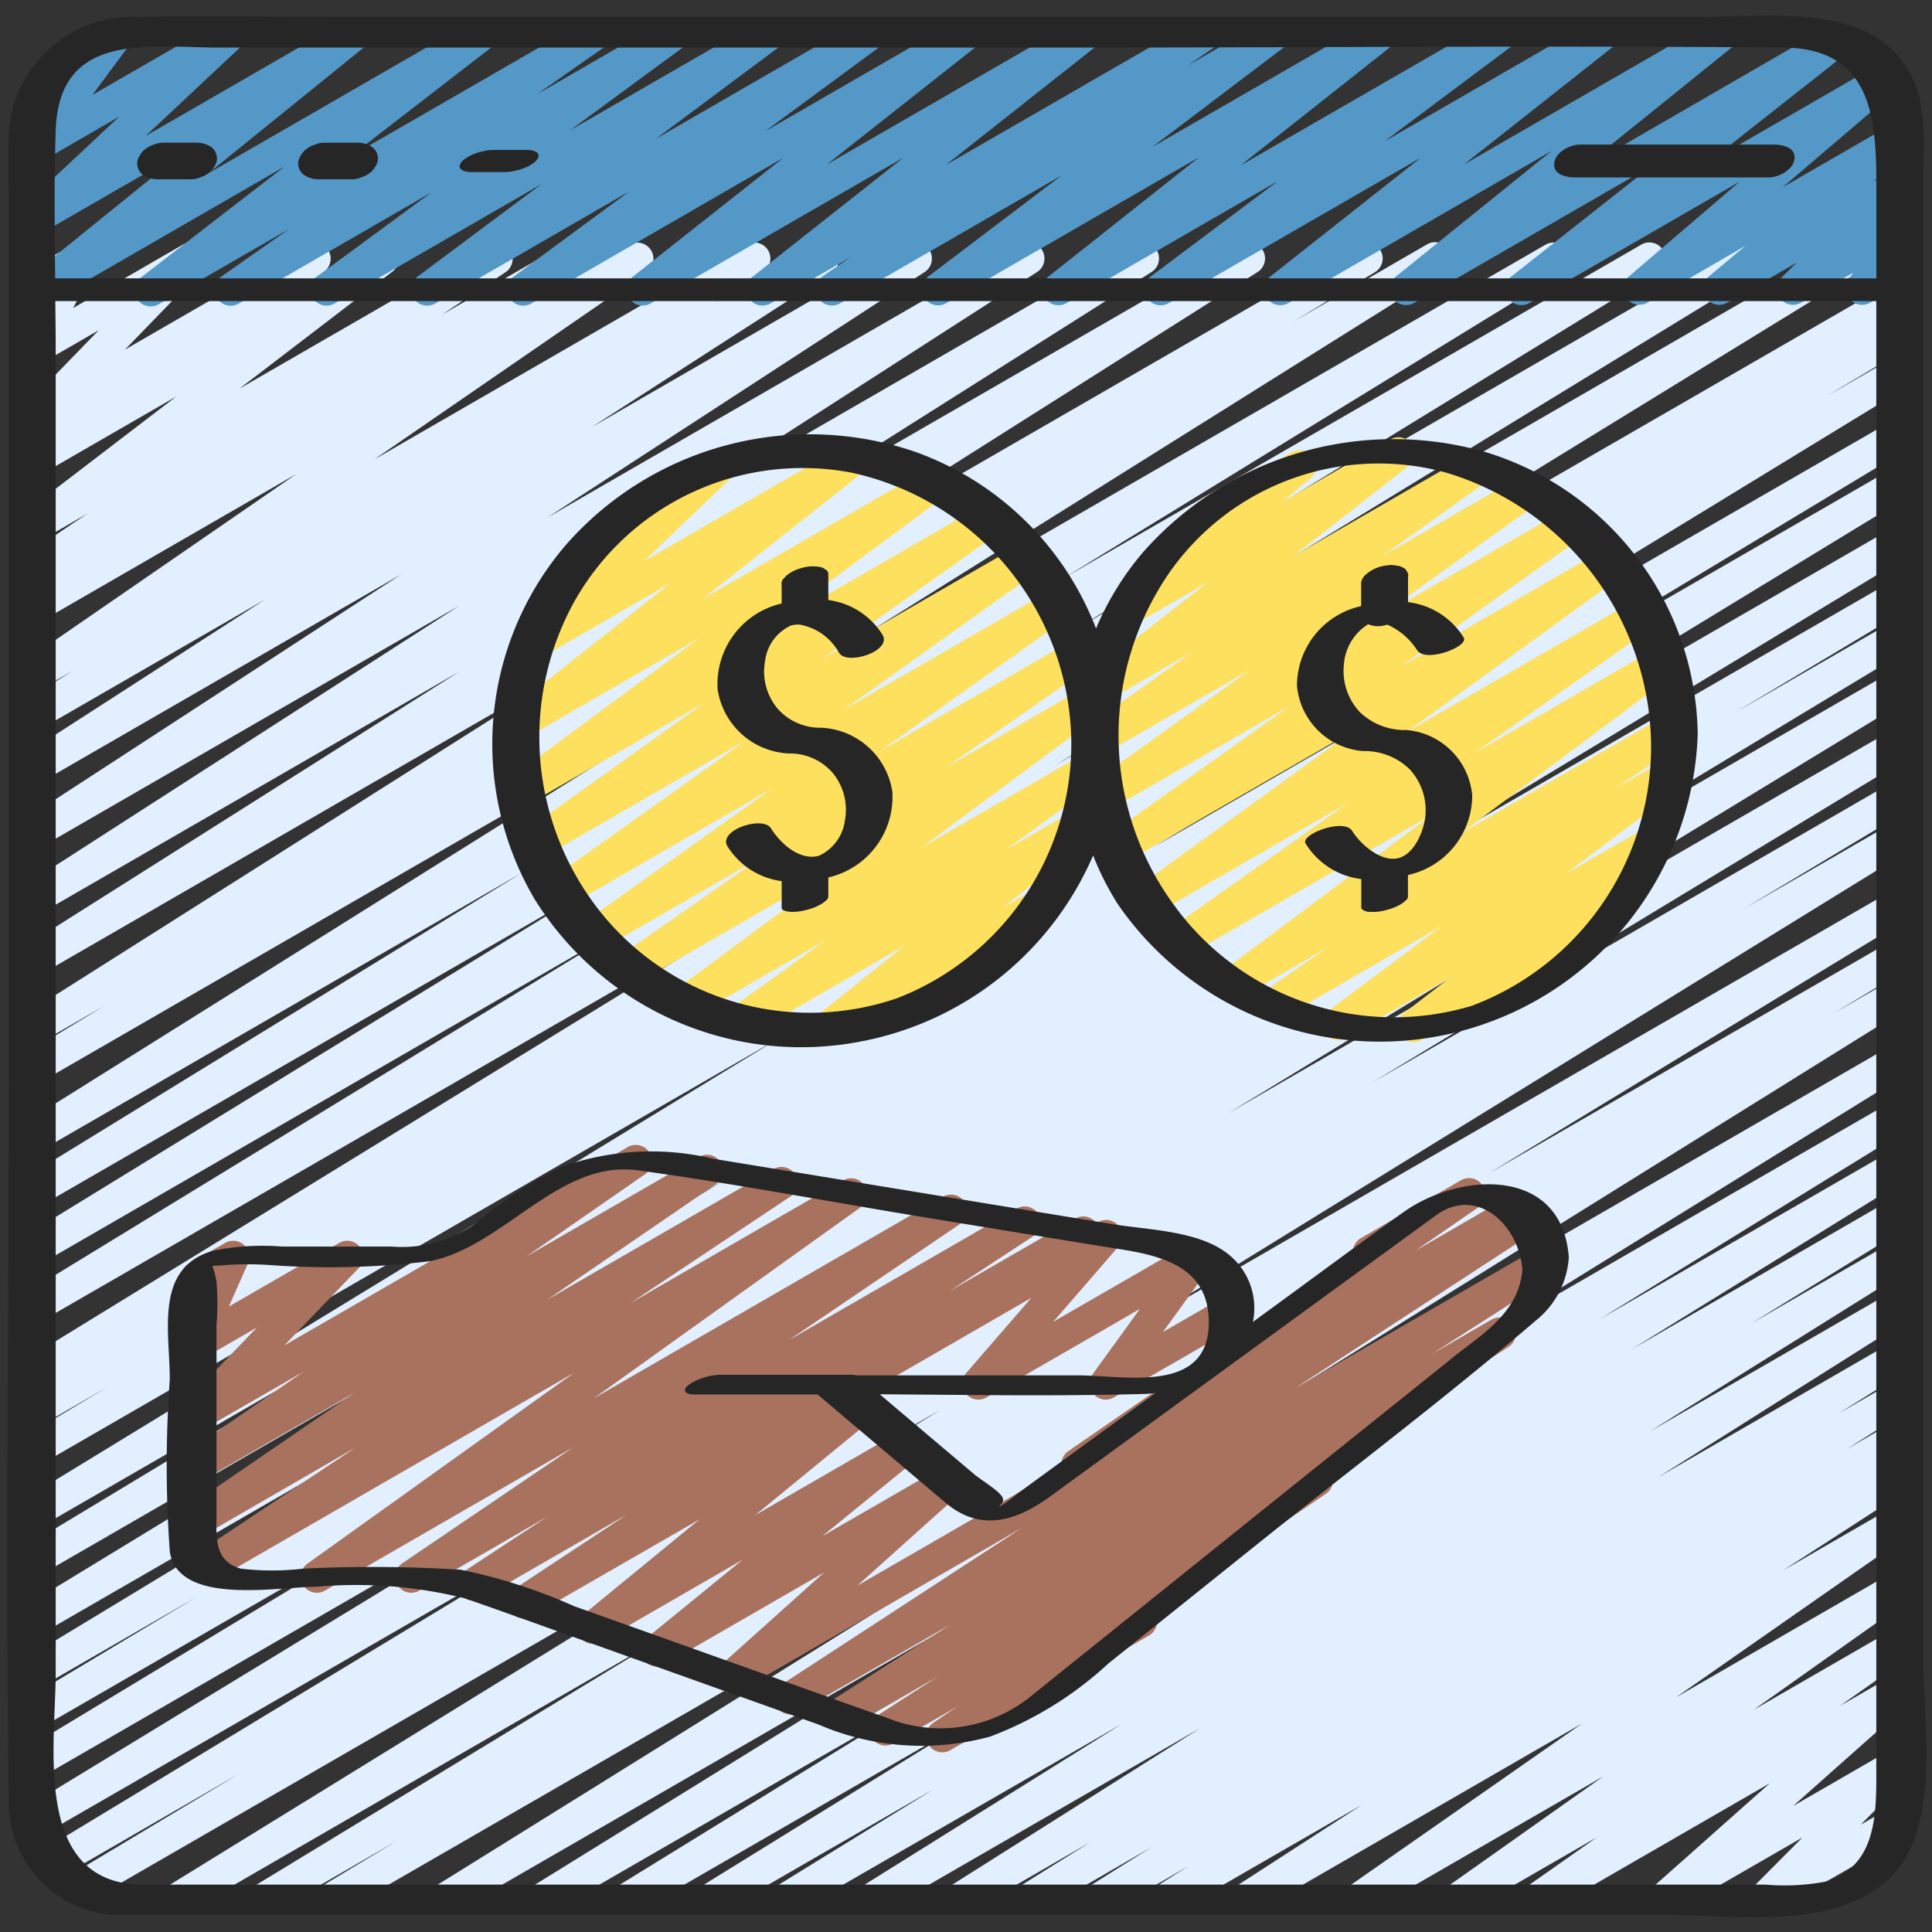
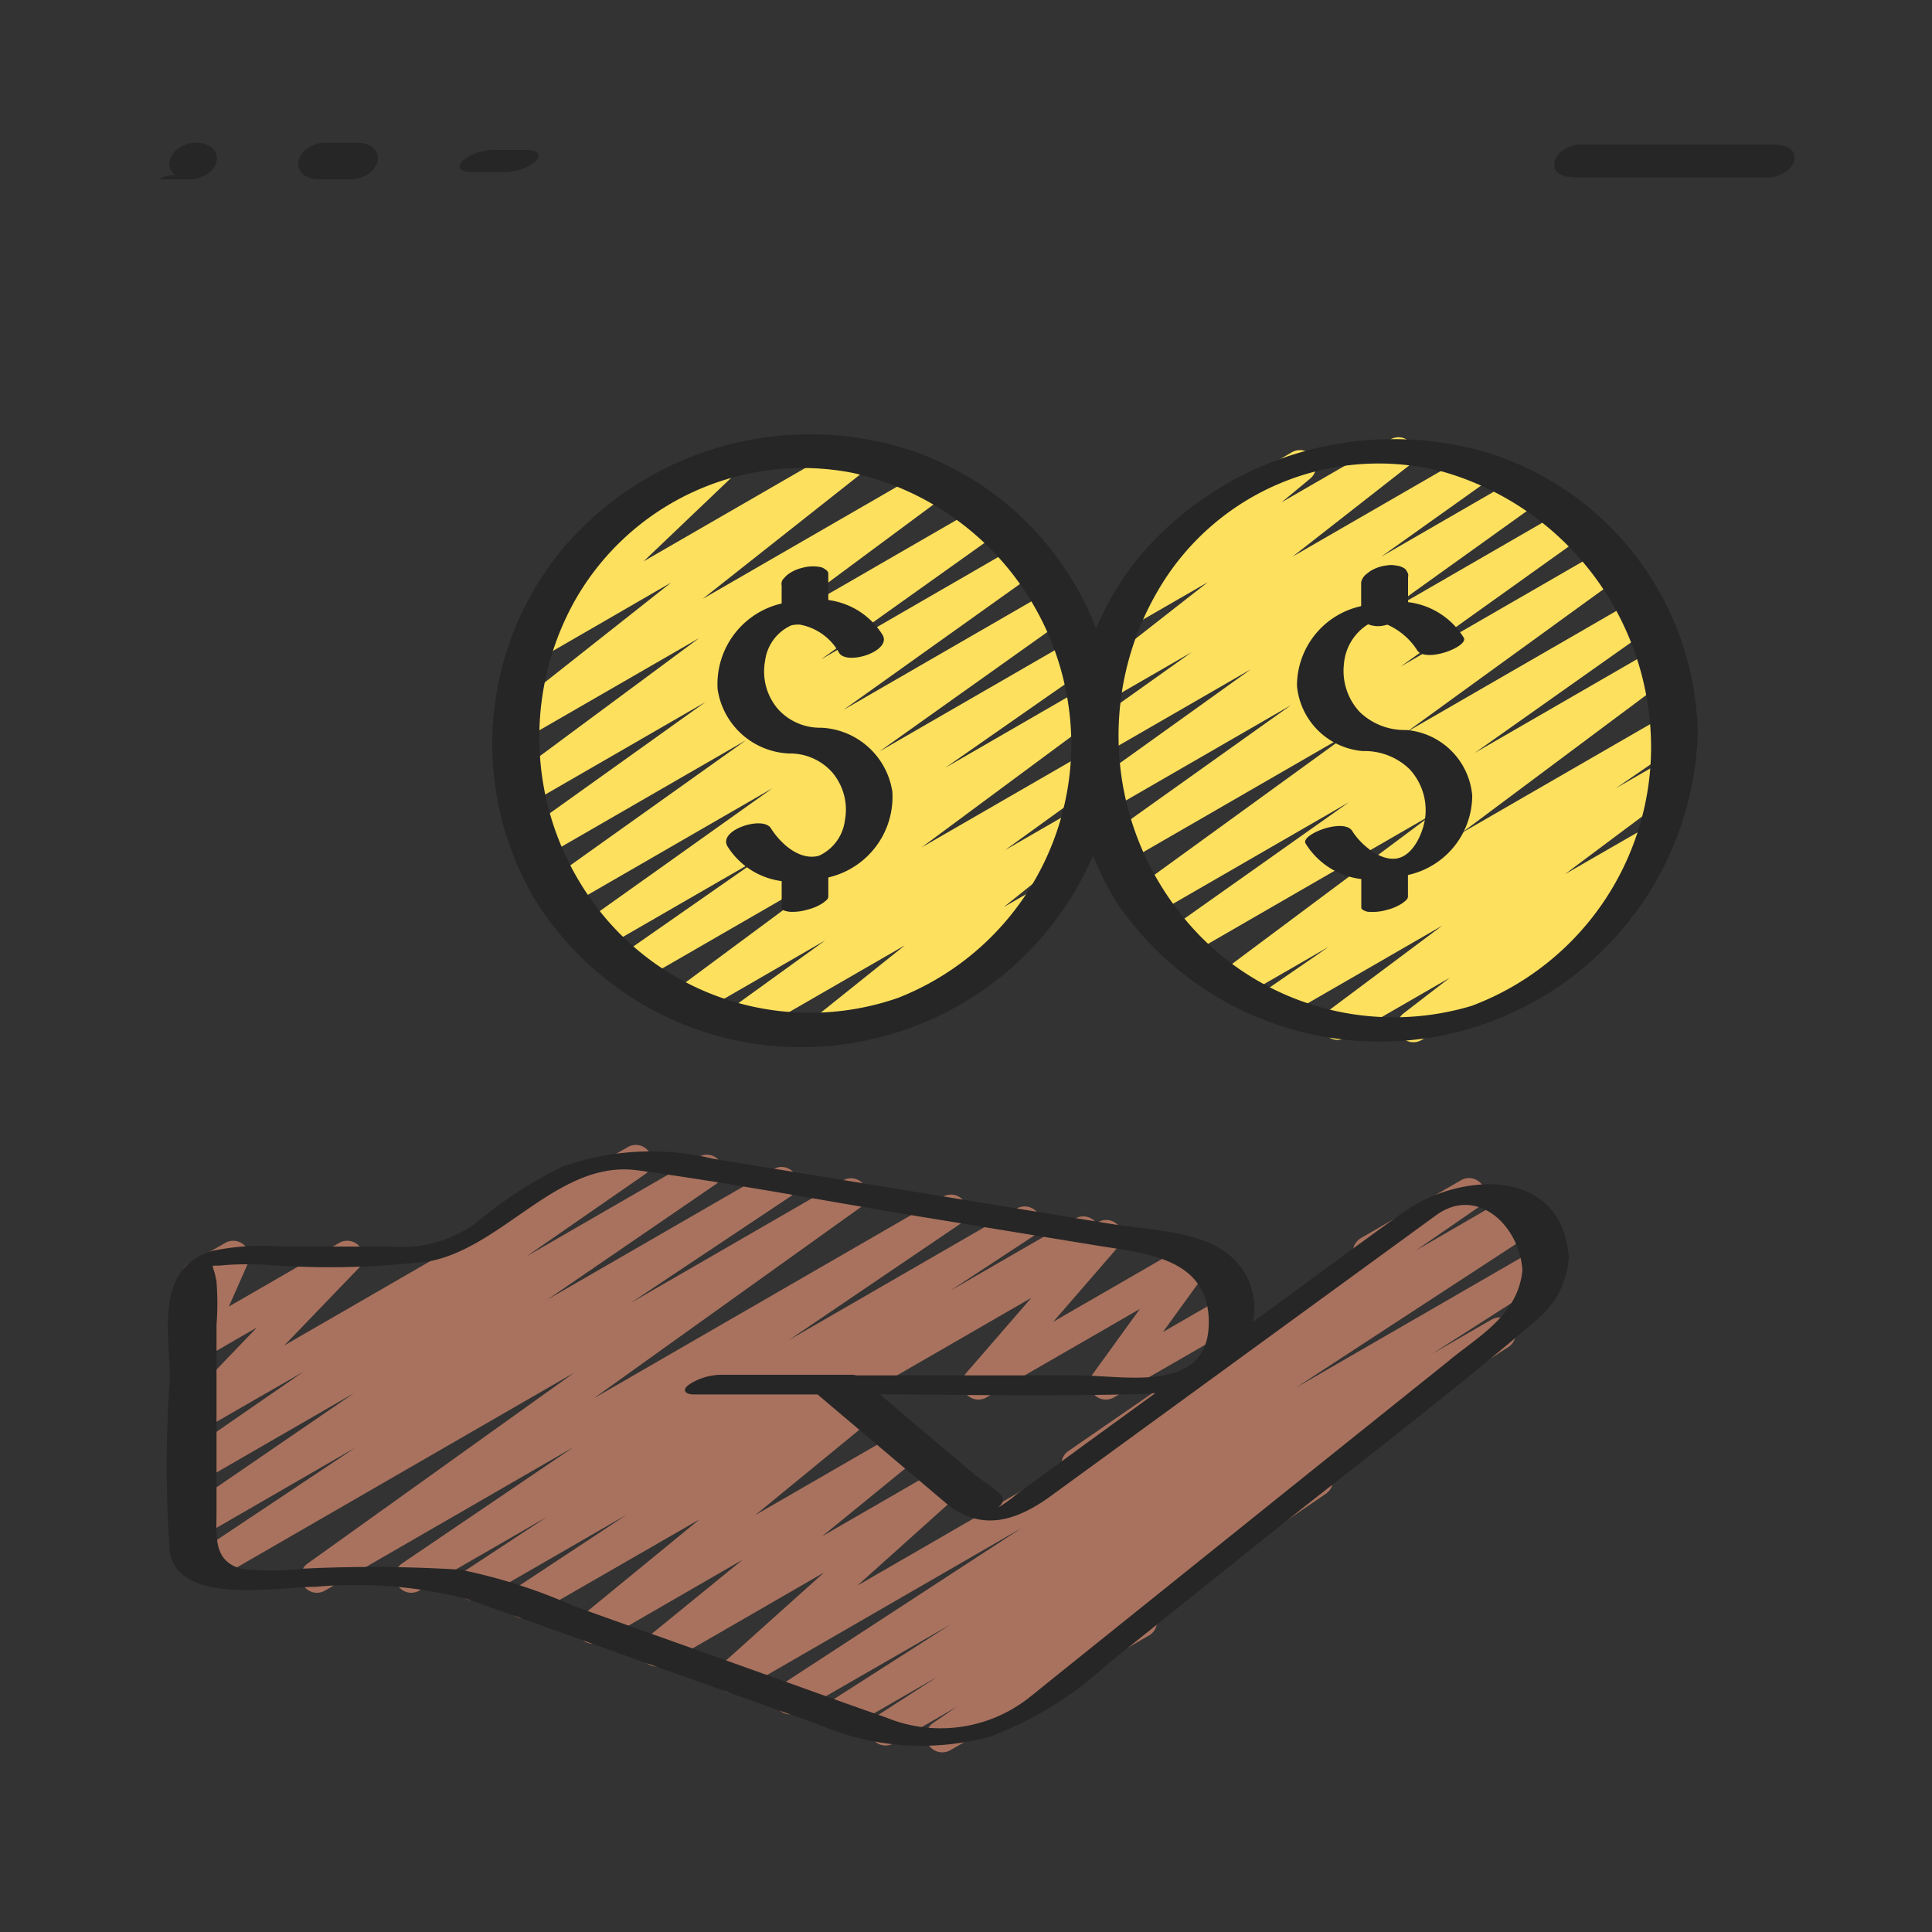
<svg xmlns="http://www.w3.org/2000/svg" id="Icons" viewBox="0 0 60 60" width="512" height="512">
  <rect x="0" y="0" width="60" height="60" fill="#333333" stroke="none" />
-   <path d="M24.427,59.471a.5.5,0,0,1-.263-.926L29,55.563l-6.65,3.84a.5.5,0,0,1-.513-.858l8.584-5.307L19.745,59.4a.5.5,0,0,1-.513-.858l9.562-5.889L17.106,59.4a.5.5,0,0,1-.512-.857L30.8,49.755,14.089,59.4a.5.5,0,0,1-.515-.857L33.131,46.373,10.561,59.4a.5.5,0,0,1-.508-.861l2.291-1.38L8.462,59.4a.5.5,0,0,1-.51-.86l12.99-7.9L5.774,59.4a.5.5,0,0,1-.512-.858L29.212,43.78,2.845,59a.5.5,0,0,1-.507-.861l5.1-3.061L1.955,58.247a.5.5,0,0,1-.509-.86L18.053,47.328,1.385,56.95a.5.5,0,0,1-.51-.859L21.956,43.257,1.279,55.194a.5.5,0,0,1-.508-.86l14.5-8.758L1.279,53.654a.5.5,0,0,1-.507-.861L6.1,49.6,1.279,52.383a.5.5,0,0,1-.508-.861L17.887,41.156,1.279,50.744a.5.5,0,0,1-.509-.859L22.516,36.636,1.278,48.9a.5.5,0,0,1-.507-.86L13.761,40.2,1.278,47.408a.5.5,0,0,1-.51-.859L24.147,32.27,1.278,45.473a.5.5,0,0,1-.507-.862l2.586-1.547-2.08,1.2A.5.5,0,0,1,.771,43.4l.462-.275a.5.5,0,0,1-.467-.882l24.92-15.3L1.277,41.036a.5.5,0,0,1-.51-.859l18.981-11.6L1.276,39.244a.5.5,0,0,1-.511-.858L18.8,27.324,1.276,37.442a.5.5,0,0,1-.511-.858L16.2,27.111,1.276,35.728a.5.5,0,0,1-.515-.857L20.713,22.376,1.275,33.6a.5.5,0,0,1-.509-.861l2.493-1.512L1.275,32.369a.5.5,0,0,1-.517-.855l17.118-10.84-16.6,9.584A.5.5,0,0,1,.758,29.4l13.519-8.549-13,7.506a.5.5,0,0,1-.52-.853L14.281,18.8,1.274,26.308a.5.5,0,0,1-.522-.852l11.71-7.621L1.274,24.294a.5.5,0,0,1-.521-.853l7.482-4.825L1.273,22.635a.5.5,0,0,1-.517-.856l1.488-.94-.971.559a.5.5,0,0,1-.534-.844L9.205,14.72,1.273,19.3a.5.5,0,0,1-.521-.853l.468-.3a.5.5,0,0,1-.476-.874l1.979-1.327-1.451.837a.5.5,0,0,1-.553-.83l4.753-3.638-4.2,2.424A.5.5,0,0,1,.731,13.9l.512-.367a.5.5,0,0,1-.58-.8l2.4-2.475L1.271,11.292a.5.5,0,0,1-.6-.072.5.5,0,0,1-.1-.594l.745-1.413a.5.5,0,0,1-.245-.934L2.263,7.6a.5.5,0,0,1,.692.667l-.684,1.3L5.674,7.6a.5.5,0,0,1,.608.781l-2.4,2.476L9.523,7.6a.5.5,0,0,1,.541.839l-.5.359L11.64,7.6a.5.5,0,0,1,.553.83l-4.756,3.64L15.182,7.6a.5.5,0,0,1,.528.847L13.737,9.766,17.5,7.6a.5.5,0,0,1,.522.852l-.416.27L19.548,7.6a.5.5,0,0,1,.534.844L11.62,14.271,23.185,7.594a.5.5,0,0,1,.517.855L22.2,9.4l3.125-1.8a.5.5,0,0,1,.521.852L18.38,13.263,28.2,7.593a.5.5,0,0,1,.523.851L17,16.073l14.689-8.48a.5.5,0,0,1,.521.853L18.688,17.151,35.246,7.592a.5.5,0,0,1,.518.855L22.239,17l16.3-9.408a.5.5,0,0,1,.518.855L21.943,19.282,42.193,7.591a.5.5,0,0,1,.51.86l-2.53,1.535,4.15-2.4a.5.5,0,0,1,.516.856L24.9,20.934,48.013,7.59a.5.5,0,0,1,.511.858L33.073,17.931,50.984,7.59a.5.5,0,0,1,.512.858L33.463,19.507,54.106,7.589a.5.5,0,0,1,.511.859l-18.978,11.6L57.211,7.589a.5.5,0,0,1,.512.858L32.8,23.748,58.72,8.785a.5.5,0,0,1,.507.862l-.463.276a.5.5,0,0,1,.463.885l-2.56,1.531,2.053-1.185a.5.5,0,0,1,.51.86L35.851,26.293,58.72,13.09a.5.5,0,0,1,.508.86L46.208,21.8,58.72,14.579a.5.5,0,0,1,.509.859L37.514,28.669,58.72,16.426a.5.5,0,0,1,.509.86L42.088,27.668l16.632-9.6a.5.5,0,0,1,.507.862L53.9,22.118l4.819-2.781a.5.5,0,0,1,.509.86l-14.5,8.758L58.72,20.877a.5.5,0,0,1,.509.859L38.136,34.578,58.72,22.694a.5.5,0,0,1,.509.861l-16.6,10.056L58.72,24.32a.5.5,0,0,1,.507.862l-5.063,3.037,4.556-2.63a.5.5,0,0,1,.512.858L35.275,41.217,58.721,27.681a.5.5,0,0,1,.509.859l-12.993,7.9,12.484-7.207a.5.5,0,0,1,.508.862l-2.3,1.385,1.793-1.035a.5.5,0,0,1,.514.858L39.678,43.476,58.721,32.481a.5.5,0,0,1,.512.858L45.025,42.13l13.7-7.906a.5.5,0,0,1,.512.858l-9.561,5.889,9.049-5.224a.5.5,0,0,1,.512.858l-8.566,5.3,8.054-4.649a.5.5,0,0,1,.512.858L54.389,41.1l4.332-2.5a.5.5,0,0,1,.515.856l-8,5,7.484-4.32a.5.5,0,0,1,.516.855L51.5,45.875l7.221-4.169a.5.5,0,0,1,.514.857L57.093,43.9l1.628-.939a.5.5,0,0,1,.515.856L57.354,45l1.367-.788a.5.5,0,0,1,.516.855l-.923.582.407-.234a.5.5,0,0,1,.521.853l-3.863,2.5,3.342-1.929a.5.5,0,0,1,.536.843l-7.21,5.032,6.674-3.853a.5.5,0,0,1,.539.841l-4.8,3.4,4.266-2.462a.5.5,0,0,1,.538.842l-2.128,1.5,1.59-.917a.5.5,0,0,1,.582.806l-3.62,3.215,3.038-1.753a.5.5,0,0,1,.6.785l-1.541,1.55.811-.467a.5.5,0,0,1,.5.866L55.035,59.4a.5.5,0,0,1-.6-.785l1.54-1.549L51.926,59.4a.5.5,0,0,1-.582-.806l3.619-3.214L48,59.4a.5.5,0,0,1-.538-.841l2.131-1.5L45.533,59.4a.5.5,0,0,1-.539-.84l4.8-3.395L42.459,59.4a.5.5,0,0,1-.536-.842l7.206-5.031L38.957,59.4a.5.5,0,0,1-.521-.852l3.864-2.5L36.487,59.4a.5.5,0,0,1-.516-.855l.924-.583L34.4,59.4a.5.5,0,0,1-.515-.856l1.881-1.181L32.238,59.4a.5.5,0,0,1-.514-.856l2.142-1.337-3.8,2.193a.5.5,0,0,1-.516-.855l7.731-4.881L27.346,59.4a.5.5,0,0,1-.516-.856l8-5L24.677,59.4A.5.5,0,0,1,24.427,59.471Z" fill="#e1efff" />
-   <path d="M1.206,9.5a.5.5,0,0,1-.314-.889l4.9-3.966L1.279,7.25a.5.5,0,0,1-.592-.8L3.7,3.623l-2.421,1.4A.5.5,0,0,1,.628,4.29L1.8,2.709a.5.5,0,0,1-.373-.917L3.361.676a.5.5,0,0,1,.652.73L2.868,2.949,6.941.6a.5.5,0,0,1,.593.8L4.521,4.225,10.8.6a.5.5,0,0,1,.564.821l-4.9,3.966L14.761.6a.5.5,0,0,1,.555.828L10.875,4.861,18.261.6a.5.5,0,0,1,.537.841L16.687,2.921,20.713.6a.5.5,0,0,1,.546.835L17.71,4.044,23.681.6a.5.5,0,0,1,.548.833L20.372,4.309,26.8.6a.5.5,0,0,1,.547.835l-3.59,2.645L29.787.6a.5.5,0,0,1,.56.825L25.675,5.111,33.495.6a.5.5,0,0,1,.561.825l-4.685,3.7L37.217.6a.5.5,0,0,1,.532.845l-.853.584L39.372.6a.5.5,0,0,1,.552.831L35.786,4.566,42.662.6a.5.5,0,0,1,.561.824L38.531,5.136,46.4.6a.5.5,0,0,1,.549.833L43,4.388,49.568.6a.5.5,0,0,1,.561.825L45.46,5.111,53.281.6a.5.5,0,0,1,.564.822l-4.837,3.9L56.812.81a.5.5,0,0,1,.56.825l-4.364,3.44,5.238-3.024a.5.5,0,0,1,.574.812L55.36,5.818l3.362-1.94a.5.5,0,0,1,.57.816l-1.138.951.576-.332a.5.5,0,0,1,.6.79l-.5.486a.5.5,0,0,1,.583.735l-.3.489a.5.5,0,0,1,.128.917L58.08,9.4a.5.5,0,0,1-.678-.692l.145-.236L55.936,9.4a.5.5,0,0,1-.6-.79l.467-.457L53.641,9.4a.5.5,0,0,1-.571-.816l1.137-.949L51.145,9.407A.5.5,0,0,1,50.57,8.6L54.03,5.64,47.5,9.409a.5.5,0,0,1-.56-.825l4.367-3.442L43.914,9.41a.5.5,0,0,1-.563-.822l4.836-3.9L40.011,9.412a.5.5,0,0,1-.56-.825L44.12,4.9,36.294,9.414a.5.5,0,0,1-.55-.833l3.943-2.958-6.57,3.793a.5.5,0,0,1-.56-.824l4.69-3.715L29.382,9.418a.5.5,0,0,1-.552-.831l4.137-3.138L26.089,9.42a.5.5,0,0,1-.532-.846l.854-.585L23.932,9.421a.5.5,0,0,1-.561-.825l4.684-3.7L20.207,9.423a.5.5,0,0,1-.56-.825l4.671-3.69L16.5,9.425a.5.5,0,0,1-.547-.835l3.589-2.645-6.03,3.482a.5.5,0,0,1-.549-.833l3.858-2.88L10.385,9.428a.5.5,0,0,1-.546-.835l3.554-2.615L7.413,9.43a.5.5,0,0,1-.537-.842l2.107-1.48L4.96,9.431A.5.5,0,0,1,4.4,8.6L8.846,5.167,1.456,9.433A.491.491,0,0,1,1.206,9.5Z" fill="#5498c8" />
  <path d="M25.745,32.385a.5.5,0,0,1-.312-.89L28.1,29.359,23.227,32.17a.5.5,0,0,1-.543-.838l2.948-2.13-4.1,2.369a.5.5,0,0,1-.548-.834l5.514-4.084-6.708,3.872a.5.5,0,0,1-.536-.842l4.445-3.1-5.014,2.895a.5.5,0,0,1-.54-.84l5.845-4.159-6.32,3.649a.5.5,0,0,1-.54-.84l6.038-4.3-6.254,3.61a.5.5,0,0,1-.54-.84L21.913,21.8l-5.458,3.151a.5.5,0,0,1-.548-.834l5.805-4.3-5.372,3.1a.5.5,0,0,1-.56-.825l5.063-4L16.869,20.39a.5.5,0,0,1-.595-.794l2.786-2.658a.5.5,0,0,1-.374-.917l3.434-1.982a.5.5,0,0,1,.595.794l-2.727,2.6,6.334-3.657a.5.5,0,0,1,.56.826L21.821,18.6l6.973-4.026a.5.5,0,0,1,.548.834l-5.8,4.3,6.95-4.013a.5.5,0,0,1,.54.84l-5.541,3.947L31.692,16.9a.5.5,0,0,1,.54.84l-6.04,4.308,6.433-3.714a.5.5,0,0,1,.54.84l-5.85,4.161L33.266,19.9a.5.5,0,0,1,.536.843l-4.445,3.1L33.586,21.4a.5.5,0,0,1,.548.834l-5.515,4.085,5-2.886a.5.5,0,0,1,.543.837L31.215,26.4l2.056-1.186a.5.5,0,0,1,.563.822l-2.661,2.134.915-.527a.5.5,0,1,1,.5.865L26,32.317A.493.493,0,0,1,25.745,32.385Z" fill="#fde05e" />
  <path d="M43.894,32.367a.5.5,0,0,1-.3-.9l1.428-1.1-3.225,1.861a.5.5,0,0,1-.55-.833l3.543-2.648-5.024,2.9a.5.5,0,0,1-.533-.844L41.27,29.4l-2.75,1.587a.5.5,0,0,1-.549-.833l6.534-4.877-7.618,4.4a.5.5,0,0,1-.539-.841l5.546-3.923-6.048,3.492a.5.5,0,0,1-.544-.837l6.679-4.844-7.006,4.045a.5.5,0,0,1-.54-.84L40.092,21.9l-5.615,3.242a.5.5,0,0,1-.541-.839l4.913-3.52-4.567,2.636a.5.5,0,0,1-.54-.84l3.268-2.326-2.532,1.462a.5.5,0,0,1-.558-.826l3.591-2.809-2.244,1.295a.5.5,0,0,1-.571-.816l2-1.664a.5.5,0,0,1-.005-.87l3.434-1.982a.5.5,0,0,1,.57.816L39.8,15.6l3.385-1.955a.5.5,0,0,1,.557.827l-3.593,2.81,5.473-3.159a.5.5,0,0,1,.54.84L42.893,17.29l4.285-2.474a.5.5,0,0,1,.541.839l-4.91,3.518,5.805-3.352a.5.5,0,0,1,.54.84L43.5,20.7l6.314-3.644a.5.5,0,0,1,.544.837l-6.677,4.842,7.128-4.115a.5.5,0,0,1,.539.841L45.8,23.382l5.566-3.214A.5.5,0,0,1,51.91,21L45.374,25.88l6.309-3.642a.5.5,0,0,1,.533.845l-2.039,1.4,1.417-.817a.5.5,0,0,1,.55.833L48.6,27.149,51.1,25.71a.5.5,0,0,1,.554.829l-1.518,1.167a.5.5,0,0,1,.388.913L44.144,32.3A.494.494,0,0,1,43.894,32.367Z" fill="#fde05e" />
  <path d="M33.463,45.976a.5.5,0,0,1-.284-.912l8.845-6.1a.5.5,0,0,1,.244-.516l3.114-1.8a.5.5,0,0,1,.534.843l-1.951,1.347,2.937-1.7a.5.5,0,1,1,.5.865l-13.689,7.9A.5.5,0,0,1,33.463,45.976Z" fill="#a9725e" />
  <path d="M26.418,43.47a.5.5,0,0,1-.25-.933l7.938-4.583a.5.5,0,0,1,.628.76L32.71,41.049l4.218-2.435a.5.5,0,0,1,.655.726l-1.466,2.026,1.855-1.07a.5.5,0,0,1,.5.865L34.59,43.4a.5.5,0,0,1-.655-.725L35.4,40.65,30.633,43.4a.5.5,0,0,1-.628-.759l2.024-2.335L26.668,43.4A.5.5,0,0,1,26.418,43.47Z" fill="#a9725e" />
  <path d="M29.261,54.42a.5.5,0,0,1-.282-.913l.736-.5-1.973,1.139a.5.5,0,0,1-.52-.853l1.9-1.224L26.294,53.7a.5.5,0,0,1-.52-.853l3.75-2.4L24.8,53.166a.5.5,0,0,1-.524-.852l7.46-4.865L22.97,52.512a.5.5,0,0,1-.584-.8l3.207-2.877-4.944,2.854a.5.5,0,0,1-.566-.821l2.98-2.429-4.4,2.541a.5.5,0,0,1-.567-.82l3.629-2.975L16.49,50.2a.5.5,0,0,1-.525-.849l3.514-2.321-4.537,2.618a.5.5,0,0,1-.524-.85L17,47.1l-3.983,2.3a.5.5,0,0,1-.531-.846l5.323-3.61L10.088,49.4a.5.5,0,0,1-.541-.839l8.284-5.93L6.6,49.114a.5.5,0,0,1-.527-.848l4.972-3.314L6.28,47.705a.5.5,0,0,1-.532-.845l5.246-3.595L6.279,45.986a.5.5,0,0,1-.534-.843L9.425,42.6,6.279,44.411a.5.5,0,0,1-.61-.779l2.312-2.407-1.7.982a.5.5,0,0,1-.707-.635l.618-1.4a.5.5,0,0,1-.325-.927L6.994,38.6a.5.5,0,0,1,.707.634l-.594,1.342L10.533,38.6a.5.5,0,0,1,.611.779L8.831,41.783,19.5,35.622a.5.5,0,0,1,.534.844L16.35,39.019l5.359-3.094a.5.5,0,0,1,.532.845L17,40.361l7.027-4.056a.5.5,0,0,1,.528.848L19.578,40.47l6.605-3.813a.5.5,0,0,1,.541.839l-8.283,5.93,10.845-6.261a.5.5,0,0,1,.53.847l-5.323,3.61,7.073-4.084a.5.5,0,0,1,.525.851l-2.587,1.7L33.4,37.839a.5.5,0,0,1,.526.849l-6.912,4.565a.5.5,0,0,1,.073.823l-3.631,2.976,4.488-2.59a.5.5,0,0,1,.567.82l-2.979,2.429,3.717-2.146a.5.5,0,0,1,.584.8l-3.206,2.877,20.543-11.86a.5.5,0,0,1,.523.851L40.239,43.1l7.478-4.318a.5.5,0,0,1,.519.854l-3.758,2.409,1.854-1.07a.5.5,0,0,1,.521.852l-5.737,3.7a.5.5,0,0,1,.061.862l-5.356,3.658a.389.389,0,0,1,.043.063.5.5,0,0,1-.182.683l-6.171,3.563A.5.5,0,0,1,29.261,54.42Z" fill="#a9725e" />
-   <path d="M59.73,22.522V5.111a7.318,7.318,0,0,0-.159-2.253C58.614-.02,55.186.523,52.819.523H10.6c-2.105,0-4.215-.039-6.319,0A3.853,3.853,0,0,0,.27,4.171c-.025.747,0,1.5,0,2.245V33.561c0,7.426-.1,14.86,0,22.285a3.506,3.506,0,0,0,3.466,3.631H51.884c2.2,0,5.3.494,6.938-1.294,1.448-1.576.908-4.724.908-6.678ZM1.73,4.043C1.834.95,4.657,1.477,6.794,1.477H33.6c7.262,0,14.527-.064,21.789,0,2.944.026,2.883,2.537,2.883,4.667v2.5H1.712C1.7,7.112,1.678,5.575,1.73,4.043ZM58.27,46.3v8.9c0,1.293-.068,2.805-1.6,3.24a6.849,6.849,0,0,1-1.844.088H4.264c-3.252-.175-2.534-4.372-2.534-6.585V10.782c0-.476-.008-.954-.012-1.431H58.27V46.3Z" fill="#262626" />
  <path d="M46.129,14.038a10.368,10.368,0,0,0-10.638,3.121,9.076,9.076,0,0,0-1.453,2.36,9.413,9.413,0,0,0-5.615-5.487,10.081,10.081,0,0,0-10.868,2.913,9.5,9.5,0,0,0-.95,10.982,9.743,9.743,0,0,0,10.13,4.417,9.858,9.858,0,0,0,7.213-5.777,8.911,8.911,0,0,0,.768,1.515,9.882,9.882,0,0,0,18.008-5.276A9.291,9.291,0,0,0,46.129,14.038ZM27.889,30.99a8.324,8.324,0,0,1-9.29-2.73,8.706,8.706,0,0,1-.757-9.588,8.126,8.126,0,0,1,8.629-3.988,8.665,8.665,0,0,1,6.8,8.373A8.479,8.479,0,0,1,27.889,30.99Zm17.82.246a8.422,8.422,0,0,1-9.241-3.117,8.9,8.9,0,0,1-.531-9.736,7.925,7.925,0,0,1,8.912-3.723,8.916,8.916,0,0,1,6.427,8.534A8.591,8.591,0,0,1,45.709,31.236Z" fill="#262626" />
  <path d="M43.586,37.645c-1.375.978-2.728,1.988-4.092,2.982l-.584.426a2.13,2.13,0,0,0-.674-2.026c-.892-.806-2.537-.822-3.663-1.006L22.145,35.985a8.268,8.268,0,0,0-4.666.241,12.693,12.693,0,0,0-2.693,1.755,3.926,3.926,0,0,1-2.628.732h-3.4a7.737,7.737,0,0,0-2.133.127c-1.839.531-1.352,2.494-1.352,4a37.323,37.323,0,0,0,0,5.34c.255,1.7,3.34,1.1,4.53,1.1a13.948,13.948,0,0,1,4.642.36c1.714.6,3.419,1.22,5.128,1.83l5.838,2.083a8.078,8.078,0,0,0,5.342.377,11.22,11.22,0,0,0,3.672-2.272L38.99,48c2.895-2.323,5.884-4.567,8.7-6.984a2.731,2.731,0,0,0,1.031-1.973C48.507,36.22,45.348,36.391,43.586,37.645Zm-13.259,8.2-1.492-1.262L27.321,43.3c2.733.019,5.47.065,8.2-.009.12,0,.242-.018.363-.028L33.7,44.85,31.579,46.4a3.921,3.921,0,0,1-.523.381L31,46.805c.078-.057.173-.154.146-.27C31.1,46.343,30.468,45.96,30.327,45.84Zm14.708-3.617L40.77,45.646,32.483,52.3c-.191.154-.38.313-.575.462a4.445,4.445,0,0,1-4.391.576c-1.332-.462-2.657-.948-3.986-1.422l-5.692-2.031a16.891,16.891,0,0,0-3.54-1.137,44.292,44.292,0,0,0-4.889-.032,8.263,8.263,0,0,1-1.925,0c-.866-.233-.761-1.031-.761-1.725V41.152a8.519,8.519,0,0,0,0-1.346c-.112-.673-.283-.442.271-.519a10.325,10.325,0,0,1,1.385,0,25.709,25.709,0,0,0,4.979-.121c2.3-.465,4-3.153,6.439-2.821,2.991.408,5.97.978,8.949,1.466l5.391.882c1.407.231,3.328.365,3.4,2.26.086,2.375-2.576,1.76-4.078,1.76H26.593a.621.621,0,0,0-.126-.018h-4a1.873,1.873,0,0,0-1.024.275c-.066.044-.193.128-.167.224s.187.111.257.111h3.856l3.974,3.363c1.084.917,2.19.578,3.26-.2l9.96-7.258L44.6,37.74c1.25-.911,2.57.276,2.68,1.694C47.159,40.8,46,41.447,45.035,42.223Z" fill="#262626" />
-   <path d="M4.946,5.568h1A.764.764,0,0,0,6.237,5.5a.731.731,0,0,0,.253-.136.54.54,0,0,0,.166-.193.417.417,0,0,0,.081-.217.447.447,0,0,0-.184-.393.839.839,0,0,0-.5-.13h-1a.764.764,0,0,0-.291.067.731.731,0,0,0-.253.136.532.532,0,0,0-.166.193.417.417,0,0,0-.081.217.447.447,0,0,0,.184.393A.839.839,0,0,0,4.946,5.568Z" fill="#262626" />
+   <path d="M4.946,5.568h1A.764.764,0,0,0,6.237,5.5a.731.731,0,0,0,.253-.136.54.54,0,0,0,.166-.193.417.417,0,0,0,.081-.217.447.447,0,0,0-.184-.393.839.839,0,0,0-.5-.13a.764.764,0,0,0-.291.067.731.731,0,0,0-.253.136.532.532,0,0,0-.166.193.417.417,0,0,0-.081.217.447.447,0,0,0,.184.393A.839.839,0,0,0,4.946,5.568Z" fill="#262626" />
  <path d="M9.946,5.568h1a.764.764,0,0,0,.291-.067.715.715,0,0,0,.253-.136.532.532,0,0,0,.166-.193.417.417,0,0,0,.081-.217.447.447,0,0,0-.184-.393.839.839,0,0,0-.5-.13h-1a.764.764,0,0,0-.291.067.715.715,0,0,0-.253.136.532.532,0,0,0-.166.193.417.417,0,0,0-.081.217.447.447,0,0,0,.184.393A.839.839,0,0,0,9.946,5.568Z" fill="#262626" />
  <path d="M14.413,5.312a.845.845,0,0,0,.287.032h1a1.242,1.242,0,0,0,.279-.038,1.384,1.384,0,0,0,.287-.083,1,1,0,0,0,.233-.117.575.575,0,0,0,.165-.13c.053-.071.1-.168.014-.239l-.091-.049a.845.845,0,0,0-.287-.032h-1a1.242,1.242,0,0,0-.279.038,1.384,1.384,0,0,0-.287.083,1,1,0,0,0-.233.117.575.575,0,0,0-.165.13c-.053.071-.1.168-.014.239Z" fill="#262626" />
  <path d="M48.93,5.511h6c.307,0,.762-.236.8-.572.046-.374-.393-.45-.662-.45h-6c-.307,0-.762.236-.8.572C48.222,5.435,48.661,5.511,48.93,5.511Z" fill="#262626" />
  <path d="M43.676,22.671a2.008,2.008,0,0,1-1.447-.558,1.872,1.872,0,0,1-.491-1.5,1.6,1.6,0,0,1,.754-1.227.532.532,0,0,0,.155.046.737.737,0,0,0,.265.006,1.531,1.531,0,0,0,.173-.038,2.1,2.1,0,0,1,.923.789c.255.413,1.62-.111,1.449-.388A2.361,2.361,0,0,0,43.728,18.7v-.779a.191.191,0,0,0-.031-.166.229.229,0,0,0-.126-.128.544.544,0,0,0-.218-.064.737.737,0,0,0-.265-.006,1.227,1.227,0,0,0-.548.19l-.129.1a.466.466,0,0,0-.139.229v.746c-.025.008-.051.012-.076.02A2.533,2.533,0,0,0,40.279,21.3a2.238,2.238,0,0,0,2.045,2.025,2.008,2.008,0,0,1,1.447.558,1.872,1.872,0,0,1,.491,1.5c-.055.438-.331,1.111-.8,1.257-.548.169-1.208-.415-1.467-.833s-1.62.111-1.449.388A2.359,2.359,0,0,0,42.276,27.3v.894a.121.121,0,0,0,.088.082.331.331,0,0,0,.172.043,1.547,1.547,0,0,0,.533-.062,1.519,1.519,0,0,0,.492-.213l.1-.082a.171.171,0,0,0,.064-.156v-.63c.027-.009.054-.013.08-.021A2.533,2.533,0,0,0,45.721,24.7,2.238,2.238,0,0,0,43.676,22.671Z" fill="#262626" />
  <path d="M25.5,22.6a1.754,1.754,0,0,1-1.345-.586,1.79,1.79,0,0,1-.395-1.486,1.4,1.4,0,0,1,.81-1.105.863.863,0,0,1,.207-.026c.019,0,.035,0,.054,0a1.747,1.747,0,0,1,1.228.879c.248.4,1.659-.059,1.346-.565a2.343,2.343,0,0,0-1.681-1.077v-.834a.182.182,0,0,0-.1-.12.334.334,0,0,0-.18-.075,1.2,1.2,0,0,0-.54.033,1.168,1.168,0,0,0-.485.242l-.094.1a.244.244,0,0,0-.05.206v.556a2.57,2.57,0,0,0-1.989,2.662A2.343,2.343,0,0,0,24.5,23.4a1.754,1.754,0,0,1,1.345.586,1.79,1.79,0,0,1,.395,1.486,1.4,1.4,0,0,1-.81,1.105c-.605.163-1.2-.392-1.489-.855-.248-.4-1.659.059-1.346.565a2.343,2.343,0,0,0,1.681,1.077v.834c0,.092.218.115.259.119a1.587,1.587,0,0,0,.531-.065,1.531,1.531,0,0,0,.493-.21l.1-.08a.166.166,0,0,0,.065-.152V27.25a2.57,2.57,0,0,0,1.989-2.662A2.343,2.343,0,0,0,25.5,22.6Z" fill="#262626" />
</svg>